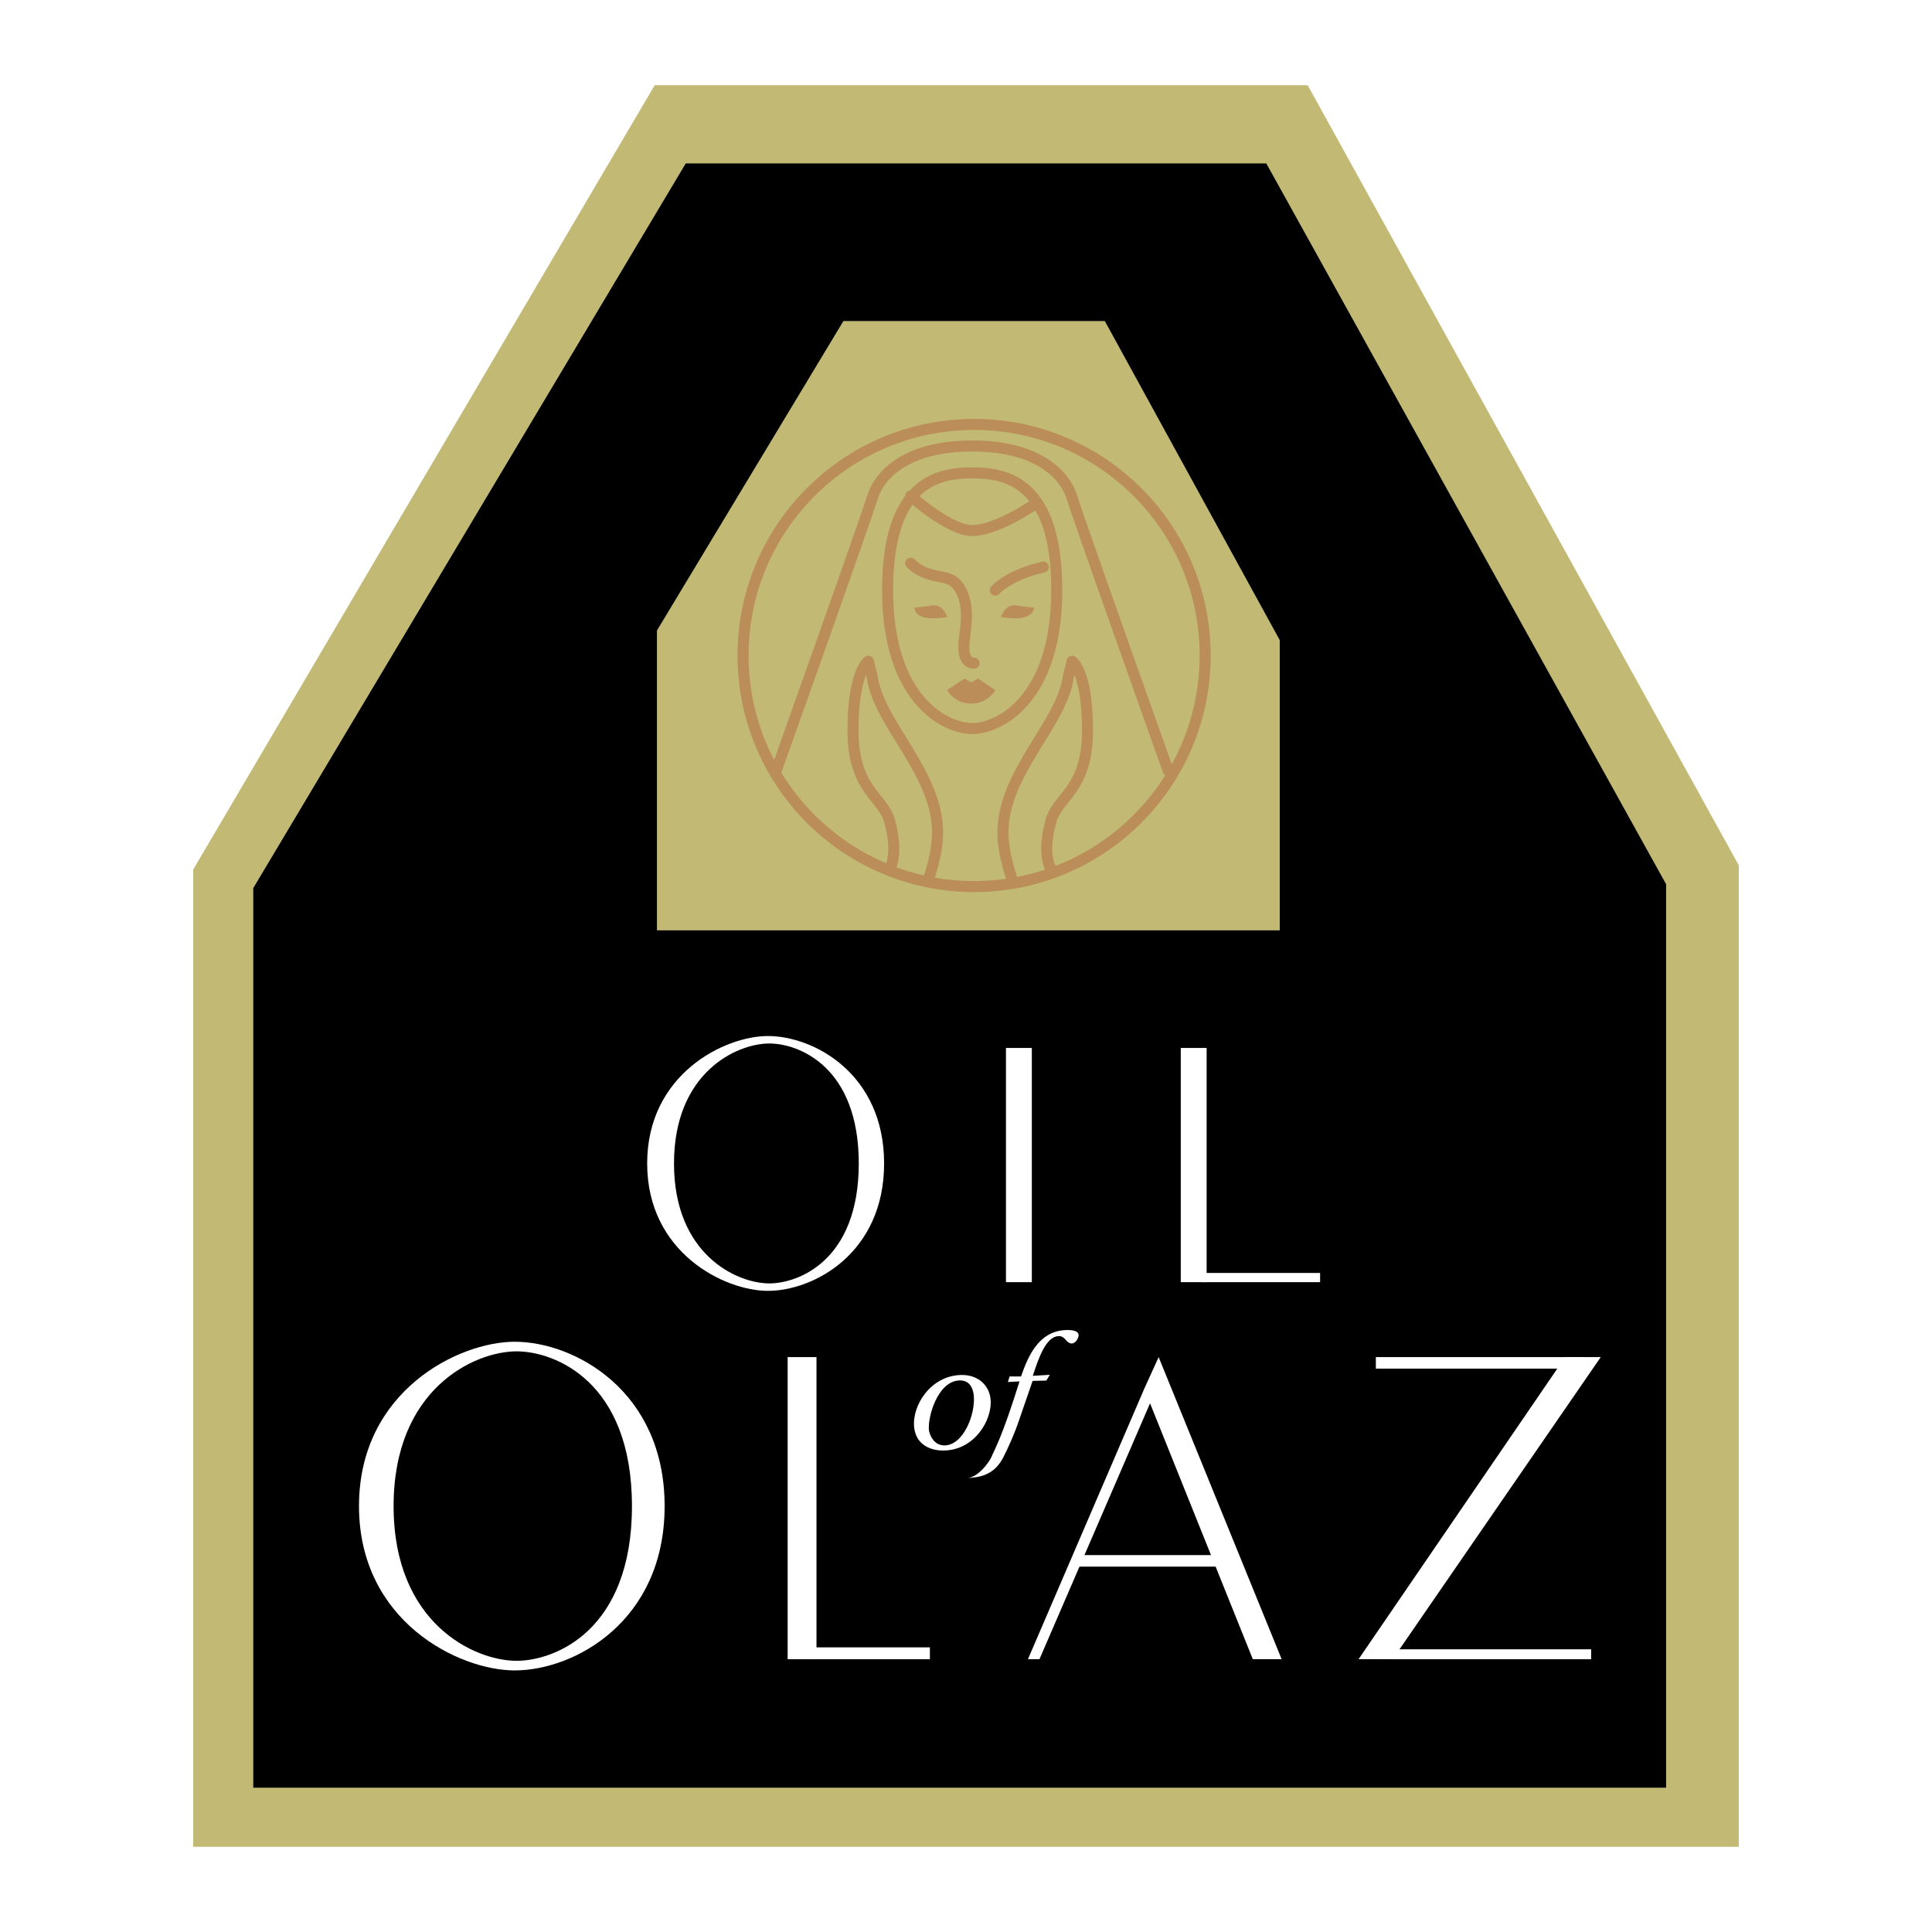
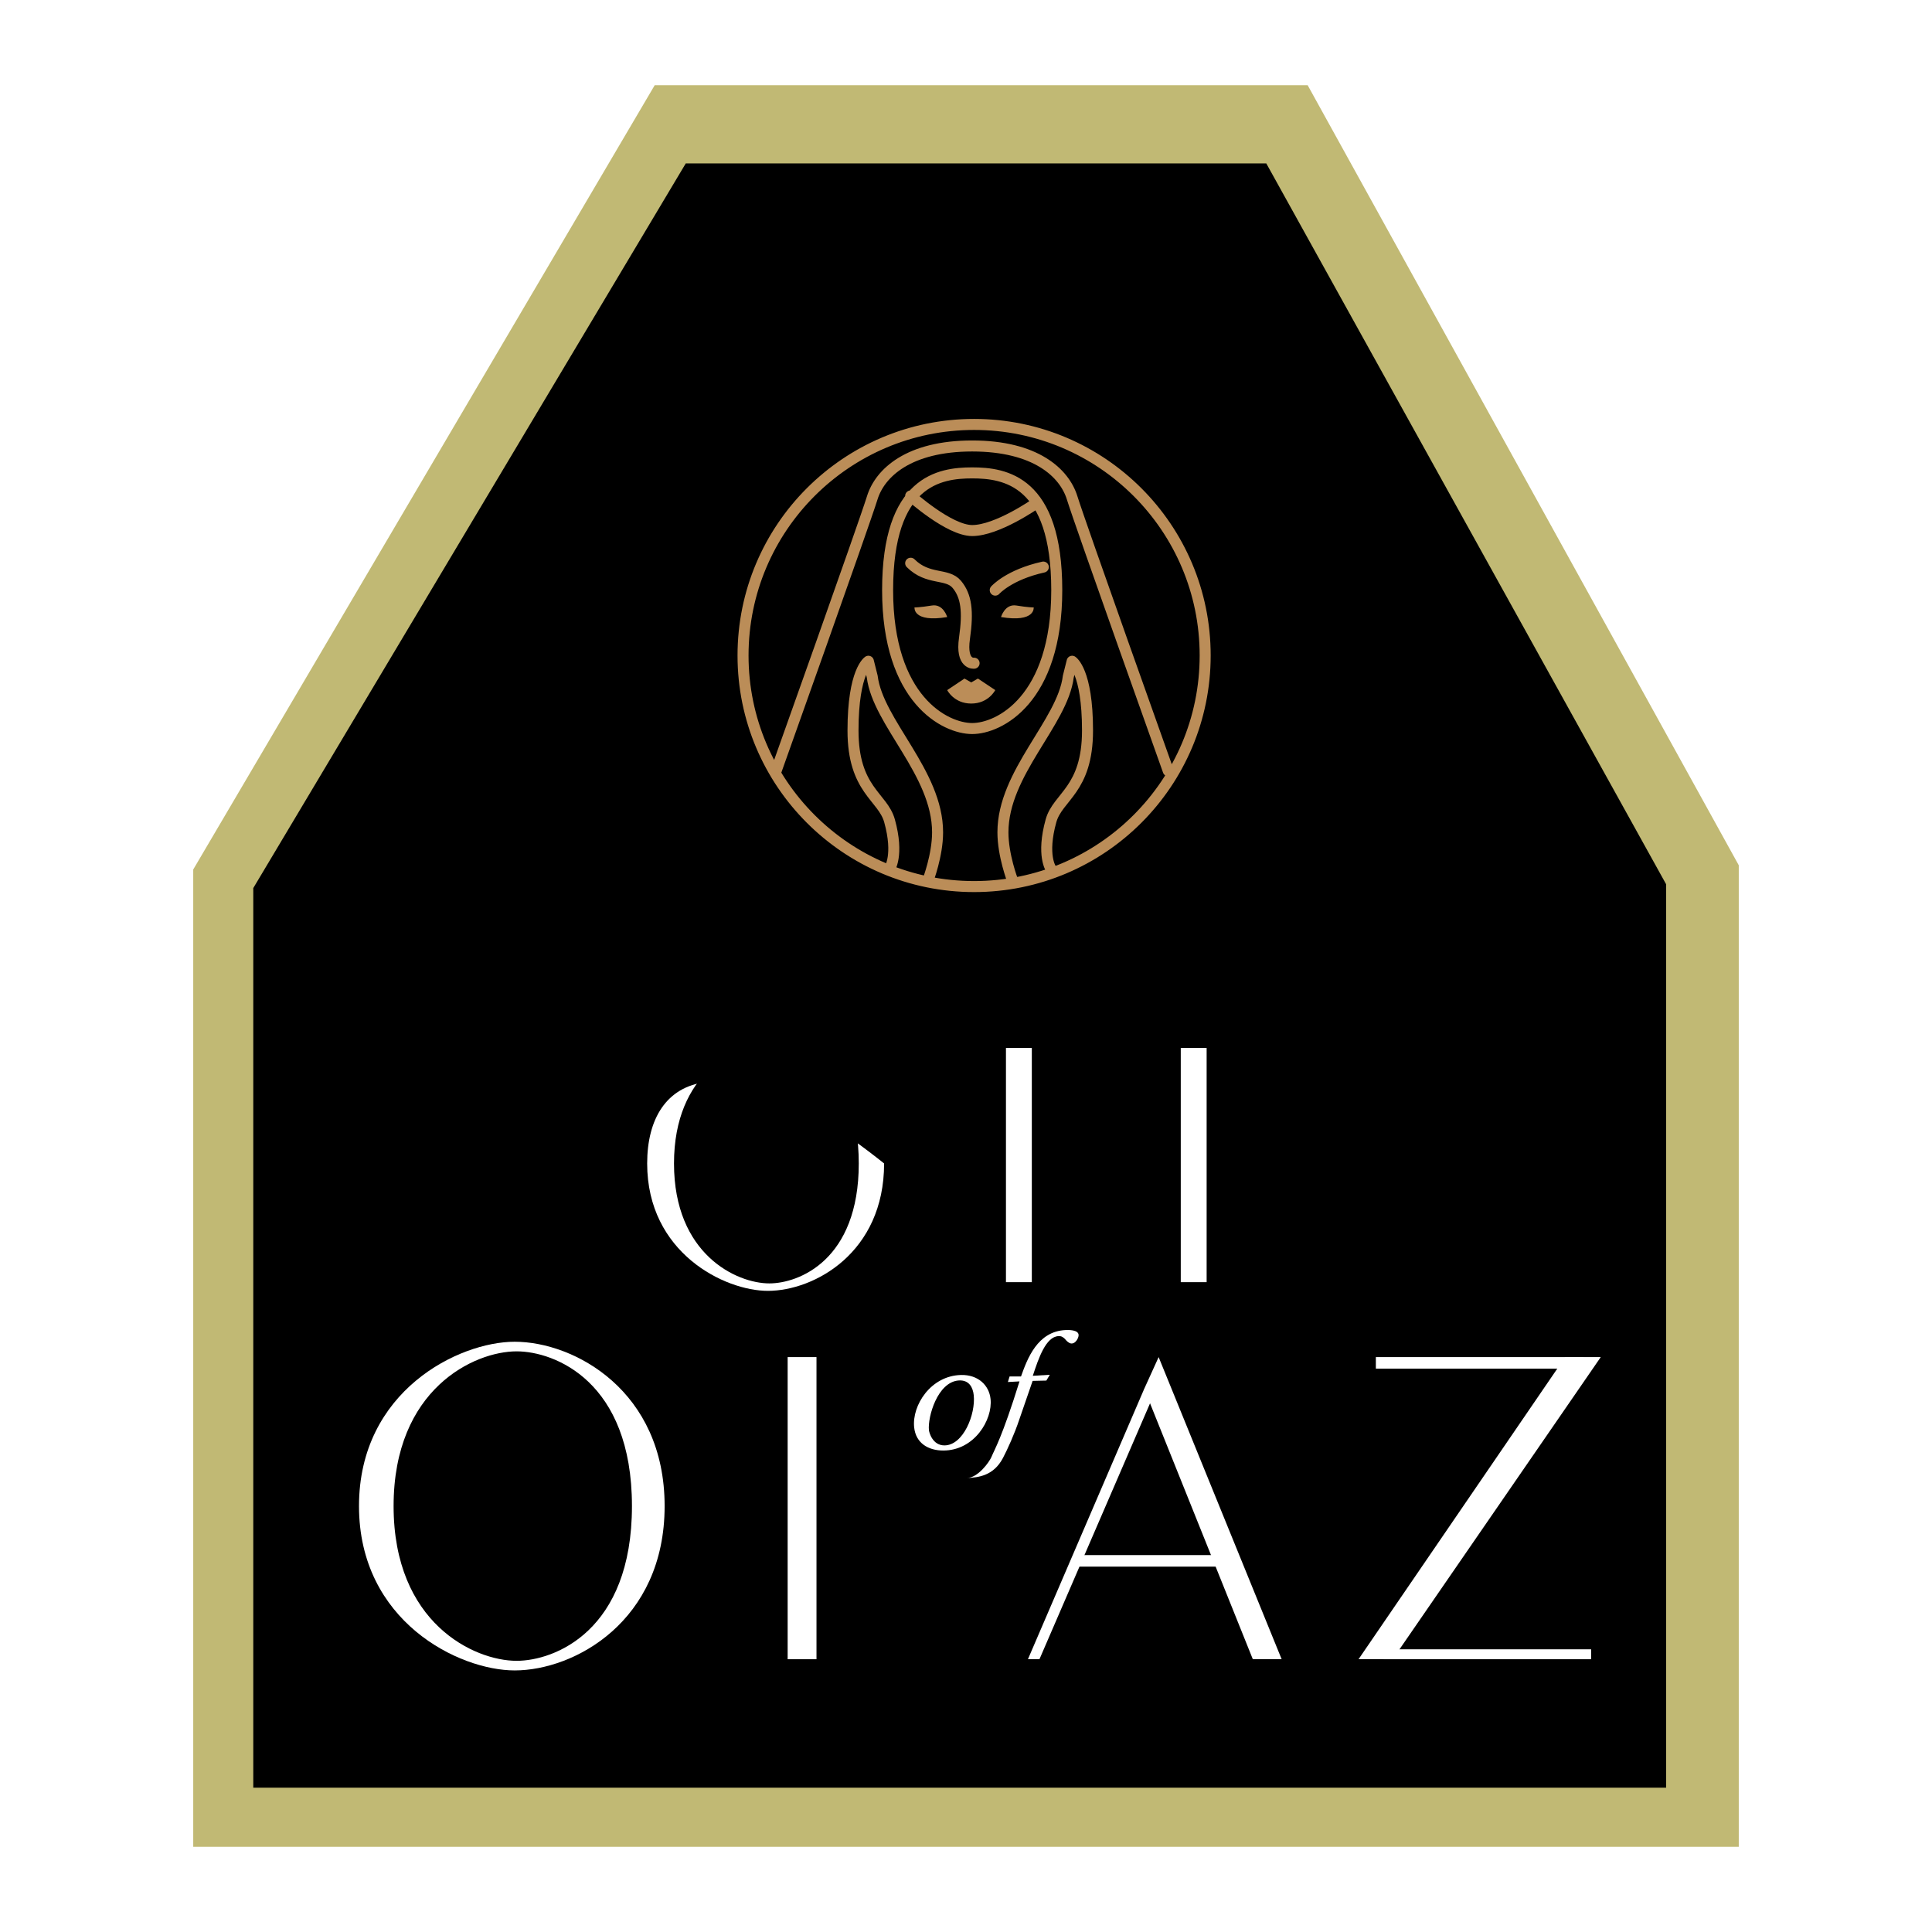
<svg xmlns="http://www.w3.org/2000/svg" version="1.0" id="Layer_1" x="0px" y="0px" width="192.756px" height="192.756px" viewBox="0 0 192.756 192.756" enable-background="new 0 0 192.756 192.756" xml:space="preserve">
  <g>
    <polygon fill-rule="evenodd" clip-rule="evenodd" fill="#FFFFFF" points="0,0 192.756,0 192.756,192.756 0,192.756 0,0  " />
    <polygon fill-rule="evenodd" clip-rule="evenodd" fill="#C1B974" points="19.279,184.252 173.477,184.252 173.477,86.329    130.467,8.504 65.319,8.504 19.279,86.75 19.279,184.252  " />
    <polygon fill-rule="evenodd" clip-rule="evenodd" points="25.269,178.357 166.228,178.357 166.228,88.22 126.337,16.302    68.419,16.302 25.269,88.604 25.269,178.357  " />
    <path fill-rule="evenodd" clip-rule="evenodd" fill="#FFFFFF" d="M35.817,150.262c0,11.508,9.972,16.396,15.535,16.396   c5.945,0,14.958-4.889,14.958-16.396s-9.014-16.396-14.958-16.396C45.789,133.865,35.817,138.754,35.817,150.262L35.817,150.262z" />
    <path fill-rule="evenodd" clip-rule="evenodd" d="M39.269,150.262c0,11.699,8.055,15.438,12.274,15.438   c3.772,0,11.507-2.971,11.507-15.438s-7.735-15.438-11.507-15.438C47.324,134.824,39.269,138.564,39.269,150.262L39.269,150.262z" />
    <polygon fill-rule="evenodd" clip-rule="evenodd" fill="#FFFFFF" points="81.461,165.541 81.461,135.398 78.584,135.398    78.584,165.541 81.461,165.541  " />
    <polygon fill-rule="evenodd" clip-rule="evenodd" fill="#FFFFFF" points="127.871,165.541 115.598,135.398 114.159,138.564    124.994,165.541 127.871,165.541  " />
    <polygon fill-rule="evenodd" clip-rule="evenodd" fill="#FFFFFF" points="135.542,165.541 156.159,135.398 159.707,135.398    138.947,165.541 135.542,165.541  " />
-     <polygon fill-rule="evenodd" clip-rule="evenodd" fill="#FFFFFF" points="92.775,165.541 92.775,164.357 81.077,164.357    81.077,165.541 92.775,165.541  " />
-     <path fill-rule="evenodd" clip-rule="evenodd" fill="#FFFFFF" d="M64.568,116.078c0,8.92,7.731,12.711,12.043,12.711   c4.608,0,11.596-3.791,11.596-12.711c0-8.922-6.987-12.713-11.596-12.713C72.3,103.365,64.568,107.156,64.568,116.078   L64.568,116.078z" />
+     <path fill-rule="evenodd" clip-rule="evenodd" fill="#FFFFFF" d="M64.568,116.078c0,8.92,7.731,12.711,12.043,12.711   c4.608,0,11.596-3.791,11.596-12.711C72.3,103.365,64.568,107.156,64.568,116.078   L64.568,116.078z" />
    <path fill-rule="evenodd" clip-rule="evenodd" d="M67.245,116.078c0,9.068,6.244,11.967,9.515,11.967   c2.924,0,8.92-2.305,8.92-11.967c0-9.664-5.996-11.969-8.92-11.969C73.489,104.109,67.245,107.008,67.245,116.078L67.245,116.078z" />
    <polygon fill-rule="evenodd" clip-rule="evenodd" fill="#FFFFFF" points="102.945,127.922 102.945,104.555 100.364,104.555    100.364,127.922 102.945,127.922  " />
    <polygon fill-rule="evenodd" clip-rule="evenodd" fill="#FFFFFF" points="120.386,127.922 120.386,104.555 117.805,104.555    117.805,127.922 120.386,127.922  " />
-     <polygon fill-rule="evenodd" clip-rule="evenodd" fill="#FFFFFF" points="131.706,127.922 131.706,127.004 120.041,127.004    120.041,127.922 131.706,127.922  " />
    <polygon fill-rule="evenodd" clip-rule="evenodd" fill="#FFFFFF" points="121.927,156.303 121.927,155.152 107.543,155.152    107.543,156.303 121.927,156.303  " />
    <polygon fill-rule="evenodd" clip-rule="evenodd" fill="#FFFFFF" points="157.981,136.549 157.981,135.398 137.27,135.398    137.27,136.549 157.981,136.549  " />
    <polygon fill-rule="evenodd" clip-rule="evenodd" fill="#FFFFFF" points="158.748,165.541 158.748,164.551 138.036,164.551    138.036,165.541 158.748,165.541  " />
    <polygon fill-rule="evenodd" clip-rule="evenodd" fill="#FFFFFF" points="102.557,165.541 103.707,165.541 115.406,138.467    114.159,138.564 102.557,165.541  " />
    <path fill-rule="evenodd" clip-rule="evenodd" fill="#FFFFFF" d="M98.829,139.584c0.214,2.07-1.611,5.135-4.718,5.135   c-1.491,0-2.742-0.729-2.906-2.318c-0.227-2.188,1.651-5.152,4.688-5.219C97.59,137.148,98.687,138.209,98.829,139.584   L98.829,139.584z M92.679,142.688c0.022,0.215,0.35,1.52,1.547,1.52c1.889,0,3.121-3.115,2.925-5.004   c-0.078-0.762-0.453-1.541-1.496-1.475C93.53,137.877,92.544,141.377,92.679,142.688L92.679,142.688z" />
    <path fill-rule="evenodd" clip-rule="evenodd" fill="#FFFFFF" d="M96.42,147.467c1.149,0,2.278-1.6,2.492-2.096   c0.324-0.789,1.04-1.887,2.804-7.549l-1.158,0.062l0.168-0.553l1.141-0.002c0.62-1.732,1.623-4.514,4.463-4.631   c0.244-0.012,1.305-0.039,1.283,0.525c-0.012,0.305-0.309,0.805-0.667,0.818c-0.131,0.006-0.243-0.035-0.354-0.123   c-0.143-0.084-0.252-0.232-0.376-0.365c-0.284-0.262-0.464-0.254-0.61-0.248c-1.256,0.053-1.99,2.199-2.562,3.959l1.697-0.102   l-0.347,0.578l-1.369,0.031l-1.33,3.857c-0.479,1.439-1.174,2.965-1.63,3.836C99.133,147.227,97.66,147.414,96.42,147.467   L96.42,147.467z" />
-     <polygon fill-rule="evenodd" clip-rule="evenodd" fill="#C1B974" points="65.543,92.823 127.68,92.823 127.68,63.864    110.228,32.029 84.146,32.029 65.543,62.906 65.543,92.823  " />
    <path fill="none" stroke="#BB8D58" stroke-width="1.099" stroke-linecap="round" stroke-linejoin="round" stroke-miterlimit="2.613" d="   M97.186,88.453c12.733,0,23.054-10.322,23.054-23.054c0-12.732-10.321-23.053-23.054-23.053c-12.731,0-23.053,10.321-23.053,23.053   C74.133,78.131,84.455,88.453,97.186,88.453 M116.557,76.905c0,0-8.822-24.739-9.589-27.232c-0.769-2.493-3.645-5.178-9.973-5.178   s-9.205,2.685-9.972,5.178c-0.767,2.494-9.589,27.232-9.589,27.232 M96.995,72.687c2.685,0,8.438-2.876,8.438-13.809   c0-10.931-5.178-11.698-8.438-11.698c-3.261,0-8.438,0.767-8.438,11.698C88.556,69.81,94.31,72.687,96.995,72.687 M90.858,49.48   c0,0,3.835,3.453,6.137,3.453c2.493,0,6.329-2.685,6.329-2.685 M90.858,56.193c1.726,1.726,3.644,0.959,4.603,2.11   s1.149,2.685,0.767,5.37c-0.384,2.685,0.958,2.494,0.958,2.494 M99.296,58.878c0,0,1.342-1.534,4.795-2.301 M92.584,87.837   c0,0,0.959-2.494,0.959-4.794c0-5.946-5.945-10.932-6.521-15.535 M87.022,67.508l-0.384-1.534 M86.639,65.974   c0,0-1.534,0.959-1.534,6.905c0,5.944,2.968,6.583,3.644,9.013c0.958,3.452,0,4.794,0,4.794 M101.022,87.837   c0,0-0.959-2.494-0.959-4.794c0-5.946,5.945-10.932,6.521-15.535 M106.584,67.508l0.384-1.534 M106.968,65.974   c0,0,1.534,0.959,1.534,6.905c0,5.944-2.969,6.583-3.644,9.013c-0.96,3.452,0,4.794,0,4.794" />
    <path fill-rule="evenodd" clip-rule="evenodd" fill="#BB8D58" d="M96.899,68.084l0.67-0.384l1.727,1.151   c0,0-0.671,1.342-2.397,1.342c-1.727,0-2.397-1.342-2.397-1.342l1.726-1.151L96.899,68.084L96.899,68.084z" />
    <path fill-rule="evenodd" clip-rule="evenodd" fill="#BB8D58" d="M94.502,61.564c0,0-0.384-1.343-1.535-1.151   c-1.151,0.192-1.726,0.192-1.726,0.192S91.049,62.139,94.502,61.564L94.502,61.564z" />
    <path fill-rule="evenodd" clip-rule="evenodd" fill="#BB8D58" d="M99.871,61.564c0,0,0.384-1.343,1.534-1.151   c1.151,0.192,1.727,0.192,1.727,0.192S103.323,62.139,99.871,61.564L99.871,61.564z" />
  </g>
</svg>